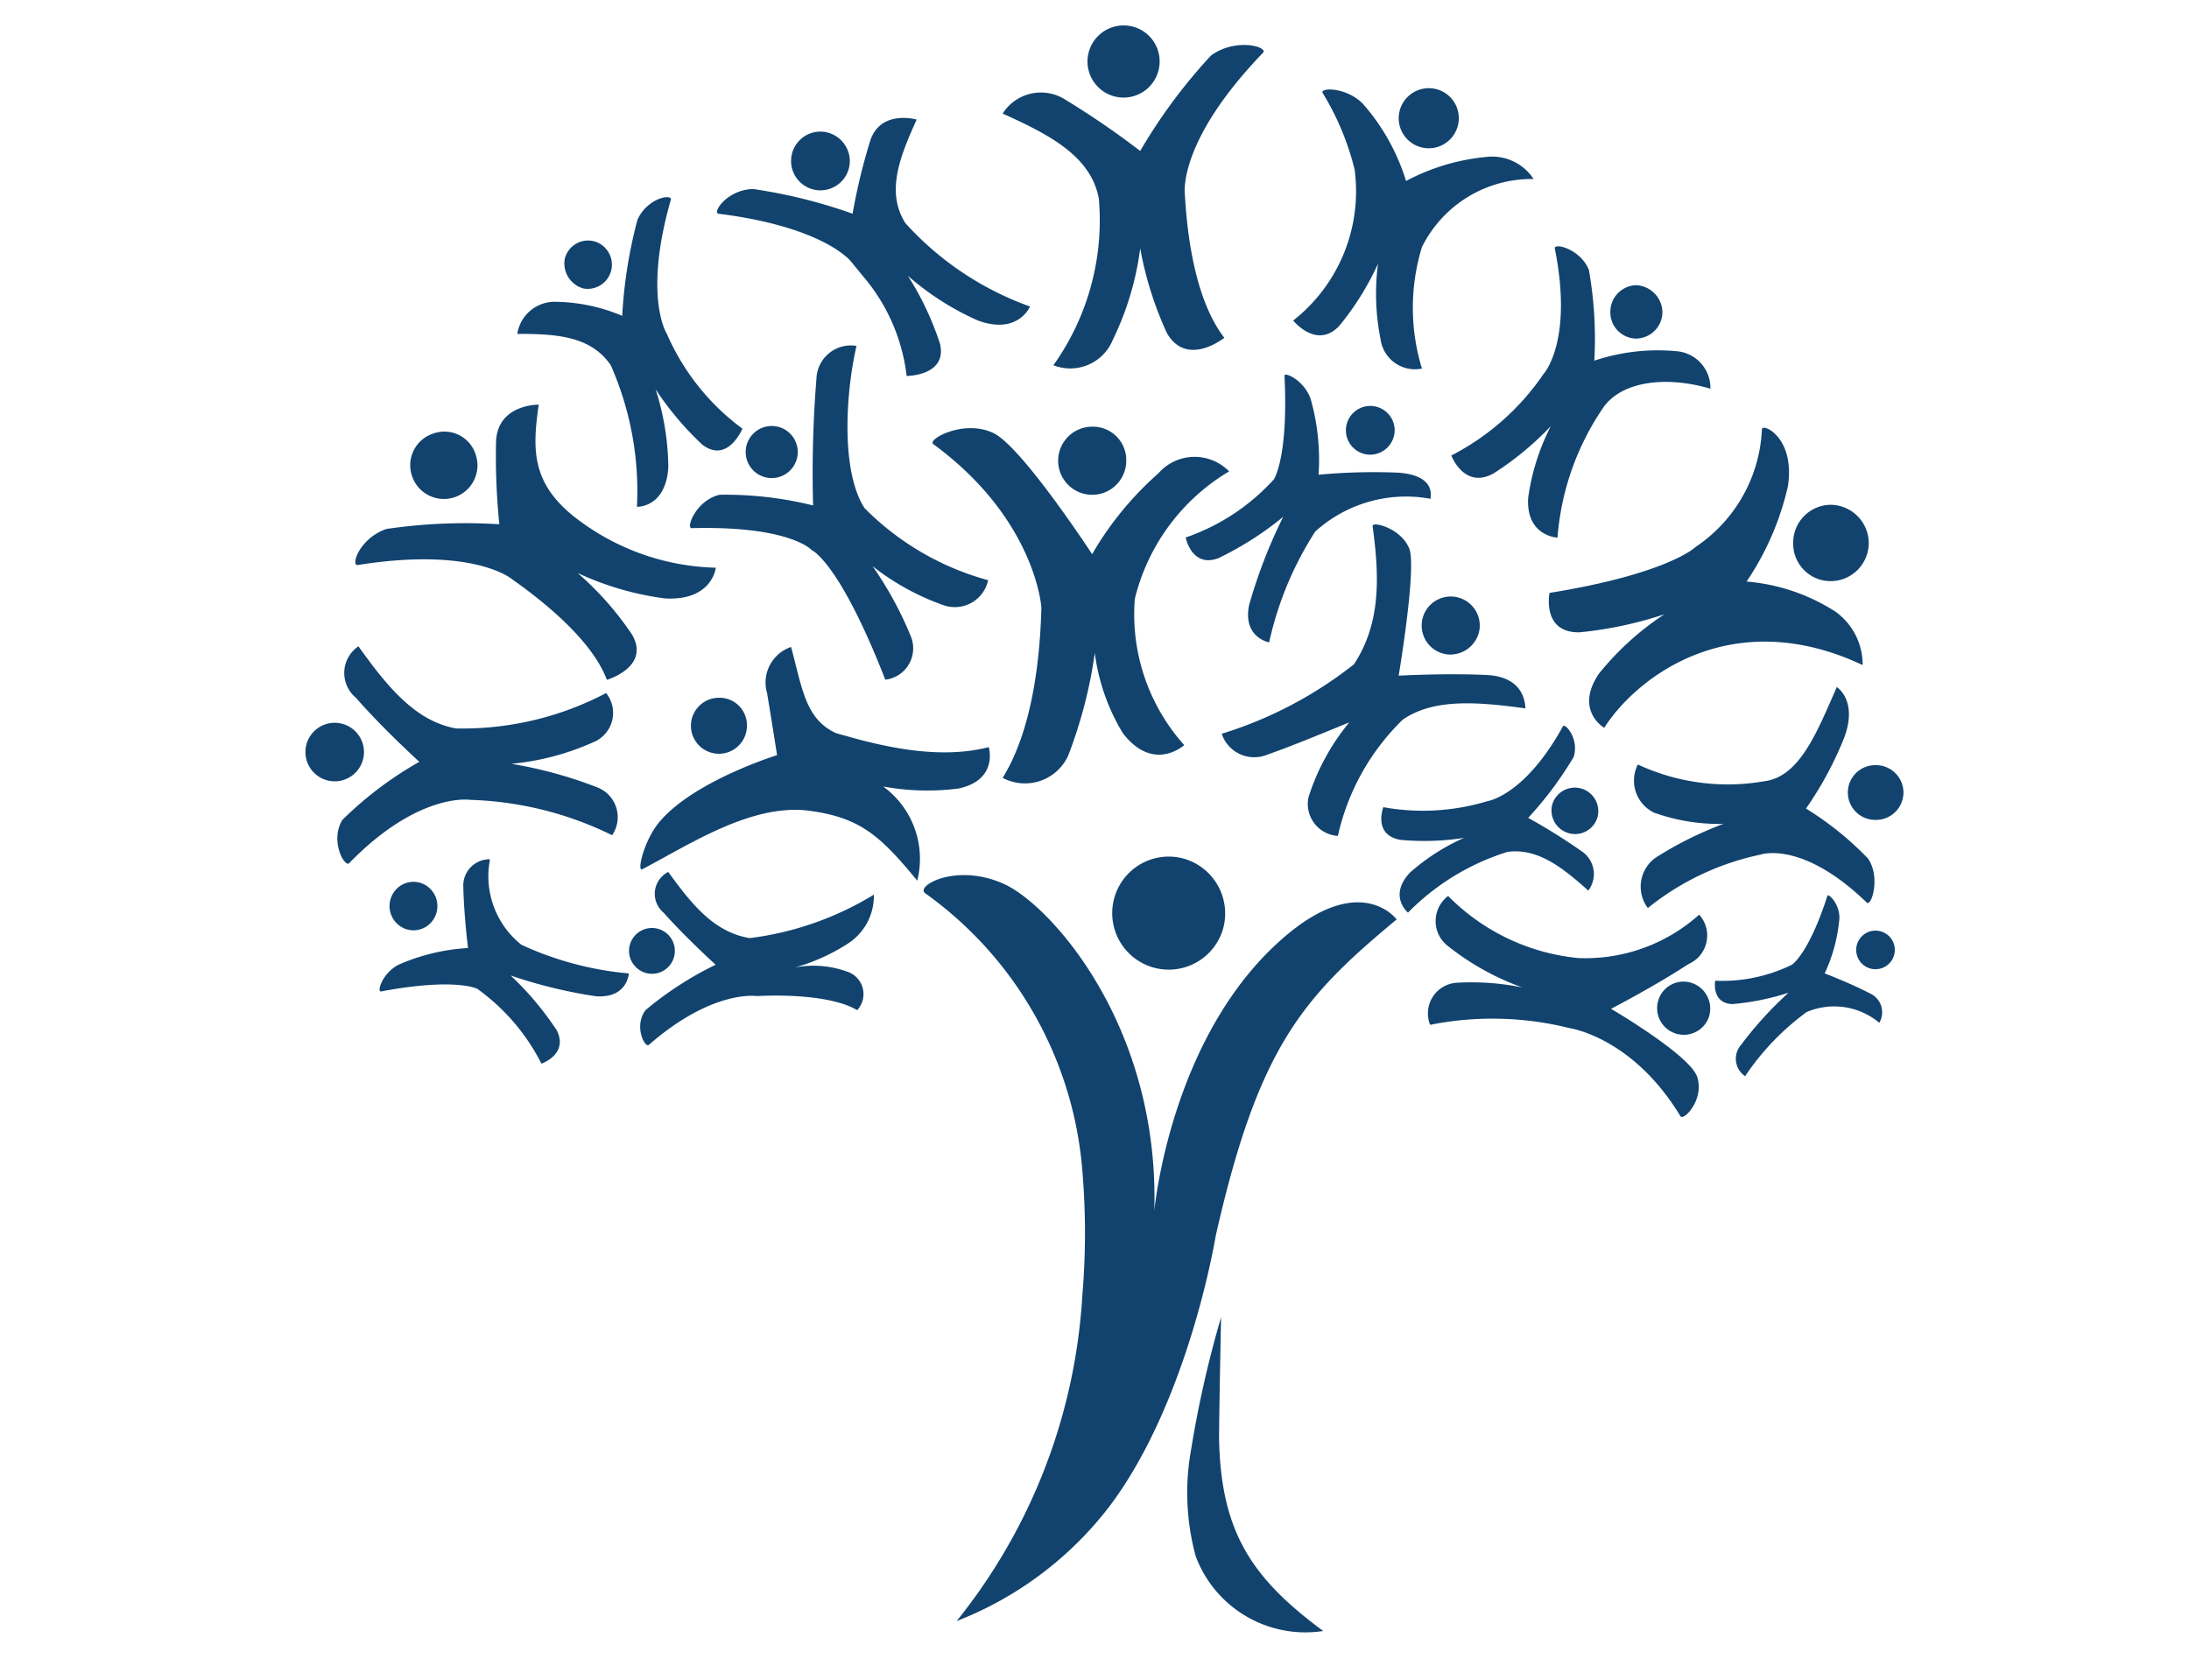
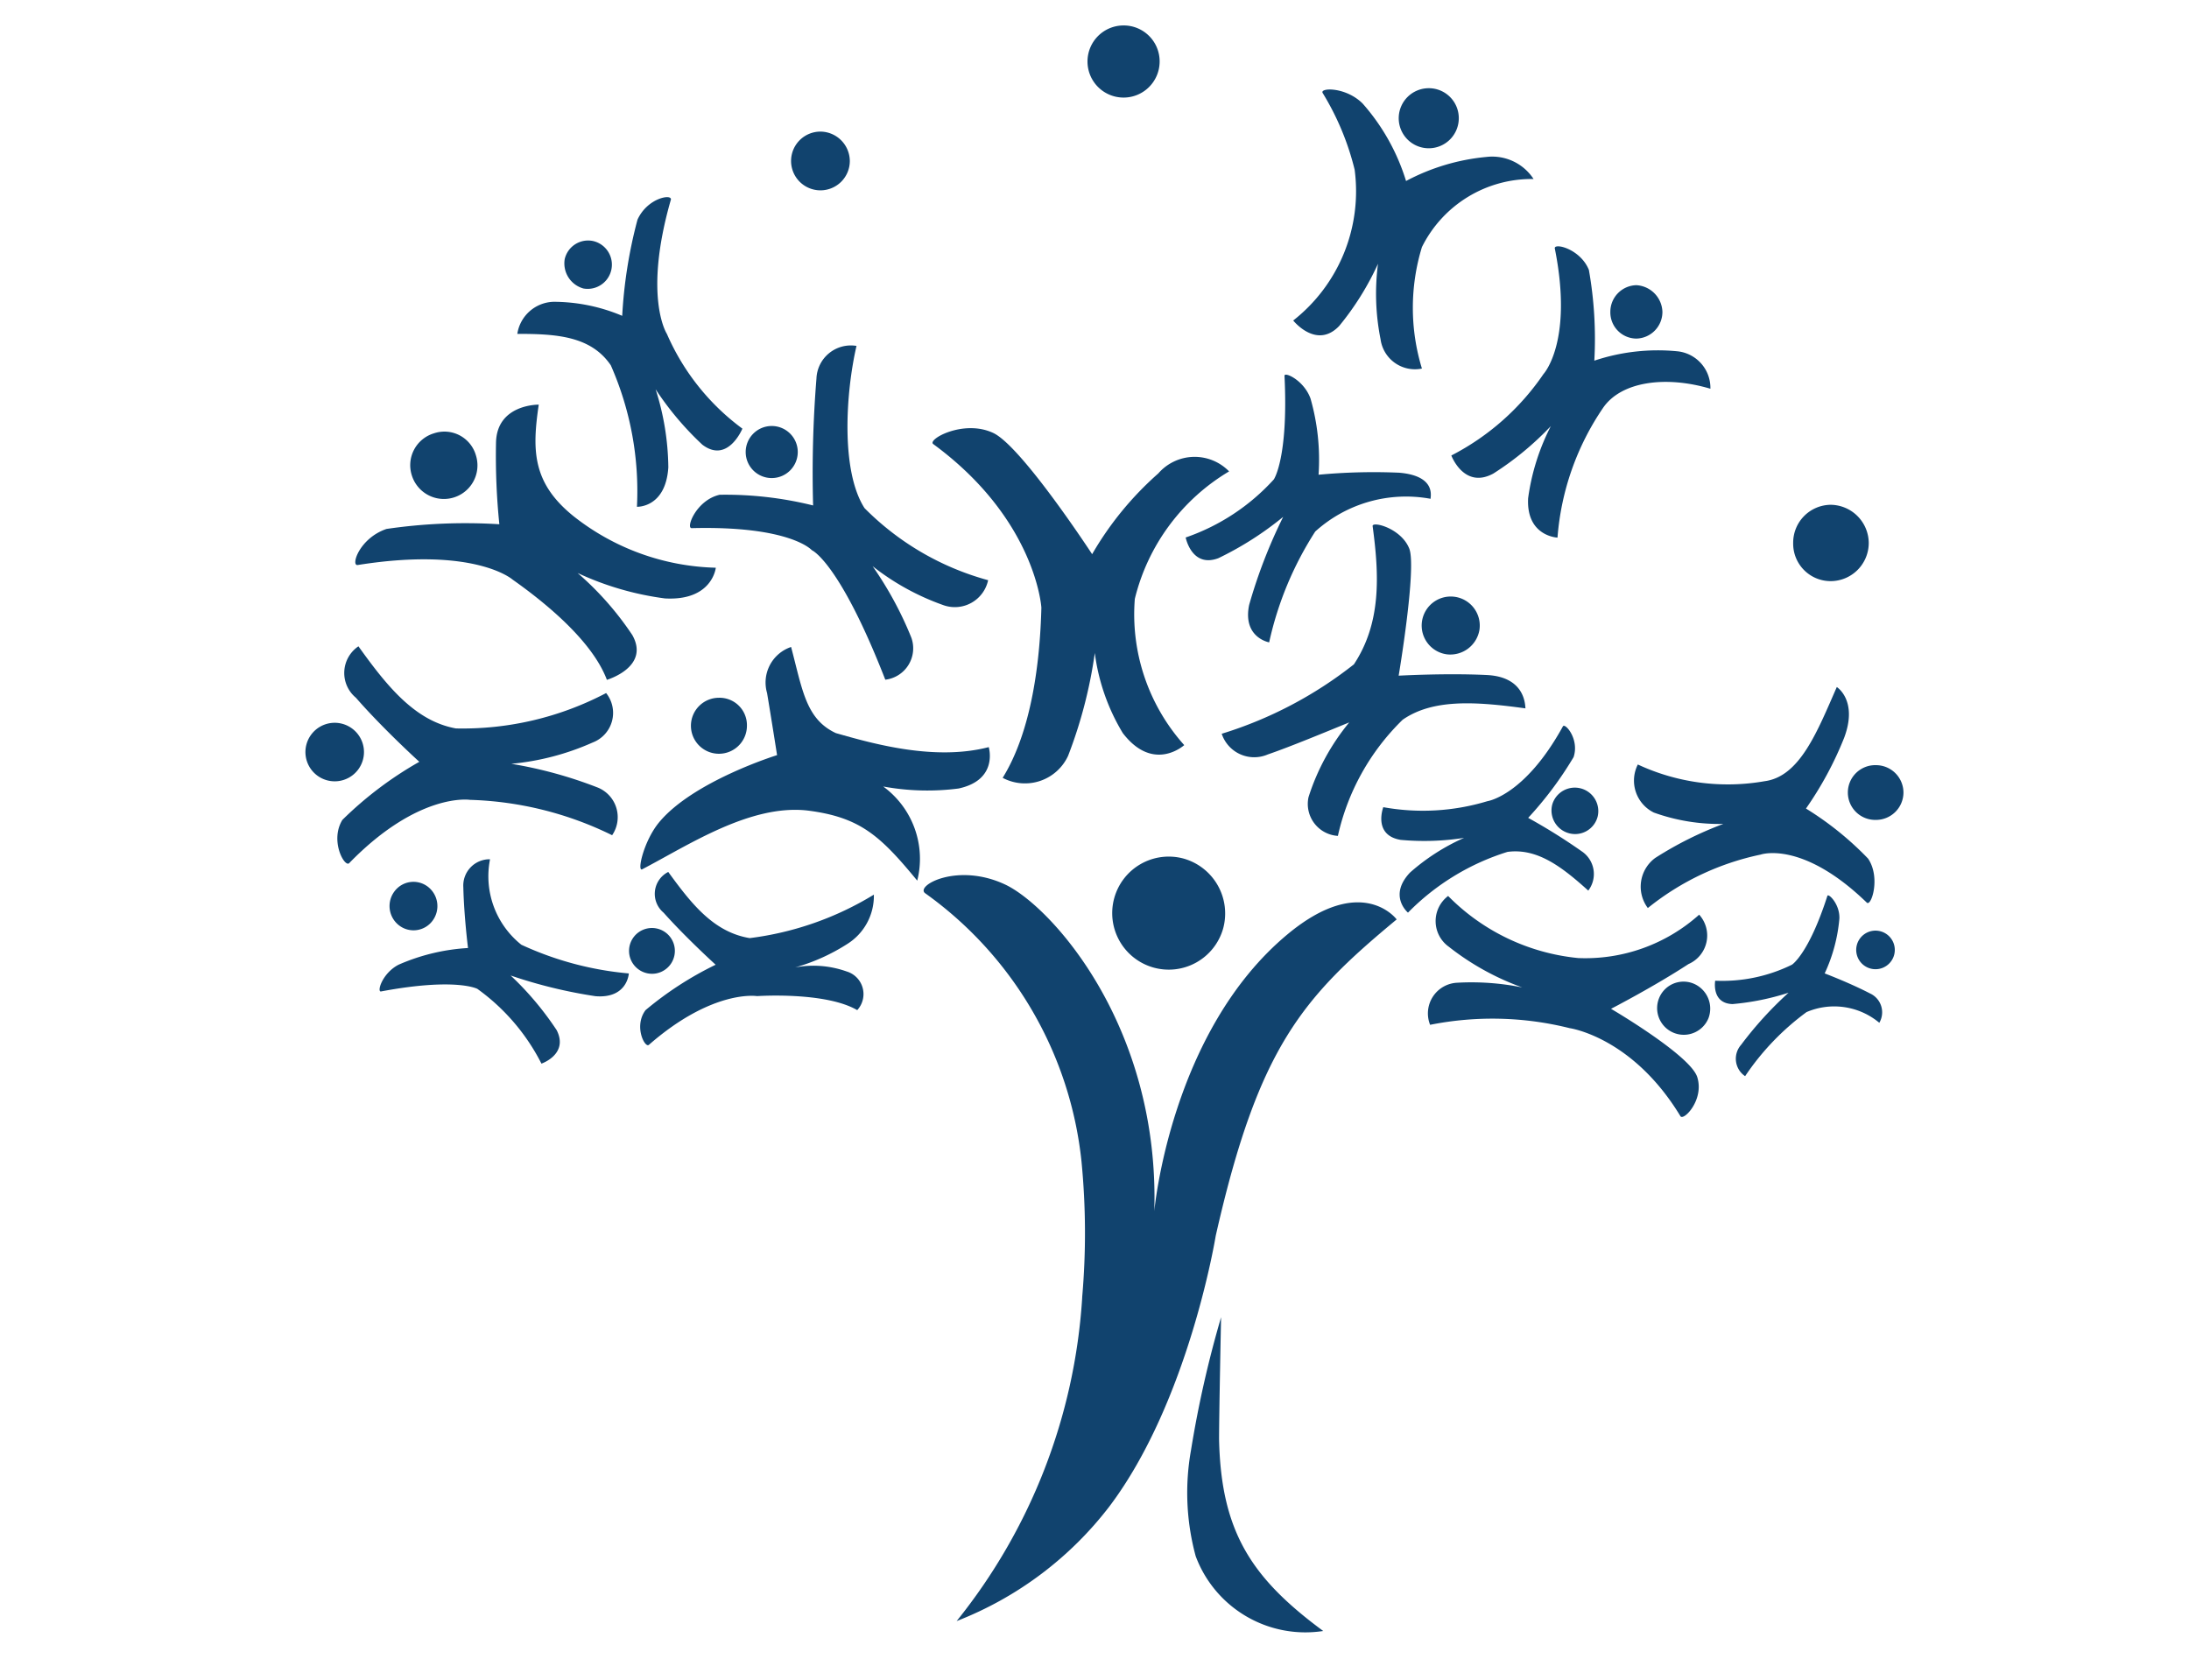
<svg xmlns="http://www.w3.org/2000/svg" viewBox="0 0 86 66">
  <defs>
    <style>
      .cls-1 {
        fill: none;
      }

      .cls-2 {
        fill: #11436e;
        fill-rule: evenodd;
      }
    </style>
  </defs>
  <g id="Group_799" data-name="Group 799" transform="translate(1211 554)">
    <rect id="Rectangle_517" data-name="Rectangle 517" class="cls-1" width="86" height="66" transform="translate(-1211 -554)" />
    <g id="Group_798" data-name="Group 798" transform="translate(-1198.966 -553)">
      <path id="Path_414" data-name="Path 414" class="cls-2" d="M147.614,80.664c-1.6-.079-3.463.026-3.463.026s.708-4.2.42-4.984c-.315-.813-1.469-1.1-1.443-.892.262,1.941.341,3.8-.735,5.43a15.935,15.935,0,0,1-5.194,2.728,1.345,1.345,0,0,0,1.81.813c.918-.315,2.361-.918,3.2-1.259a8.825,8.825,0,0,0-1.6,2.938,1.258,1.258,0,0,0,1.154,1.521,9.138,9.138,0,0,1,2.545-4.564c1.207-.839,2.912-.708,4.827-.446C149.109,81.976,149.214,80.743,147.614,80.664Z" transform="translate(-101.235 -55.14)" />
      <path id="Path_415" data-name="Path 415" class="cls-2" d="M105.548,62.022a1.891,1.891,0,0,0-2.781.079,12.715,12.715,0,0,0-2.6,3.174s-2.807-4.3-3.909-4.774c-1.154-.525-2.571.262-2.335.446,4.04,2.964,4.25,6.427,4.25,6.427h0c-.052,2.072-.367,4.827-1.521,6.689a1.866,1.866,0,0,0,2.571-.866,18.194,18.194,0,0,0,1.049-4.04,8.063,8.063,0,0,0,1.1,3.148c1.207,1.574,2.413.472,2.413.472a7.7,7.7,0,0,1-1.941-5.745A8.046,8.046,0,0,1,105.548,62.022Z" transform="translate(-69.294 -44.499)" />
      <path id="Path_416" data-name="Path 416" class="cls-2" d="M20.853,129.386a12.691,12.691,0,0,1-4.223-1.128h0A3.442,3.442,0,0,1,15.4,124.9a1.033,1.033,0,0,0-1.049,1.1c.026,1.128.184,2.387.184,2.387a7.935,7.935,0,0,0-2.728.656c-.656.341-.866,1.1-.682,1.049,2.938-.551,3.777-.1,3.777-.1h0a8.161,8.161,0,0,1,2.518,2.938s1.076-.367.6-1.312a12.091,12.091,0,0,0-1.81-2.151,19.088,19.088,0,0,0,3.331.813C20.8,130.383,20.853,129.386,20.853,129.386Z" transform="translate(-8.182 -92.136)" />
-       <path id="Path_417" data-name="Path 417" class="cls-2" d="M197.45,67.489a7.6,7.6,0,0,0-3.489-1.18,11.053,11.053,0,0,0,1.626-3.751c.289-1.941-1.023-2.492-1.023-2.23a5.874,5.874,0,0,1-2.6,4.617s-1.049,1.049-5.745,1.81c0,0-.315,1.574,1.18,1.548a15.187,15.187,0,0,0,3.331-.708,11.253,11.253,0,0,0-2.571,2.335c-.971,1.443.21,2.125.21,2.125,1.233-1.941,4.958-4.905,10.152-2.466A2.558,2.558,0,0,0,197.45,67.489Z" transform="translate(-137.377 -44.457)" />
      <path id="Path_418" data-name="Path 418" class="cls-2" d="M157.344,13.112a1.94,1.94,0,0,0-1.862-.866,8.345,8.345,0,0,0-3.148.944,8.245,8.245,0,0,0-1.705-3.043c-.656-.656-1.679-.63-1.574-.42a10.561,10.561,0,0,1,1.259,3.017,6.457,6.457,0,0,1-2.413,5.928s.918,1.154,1.81.21a11.047,11.047,0,0,0,1.521-2.44,9.112,9.112,0,0,0,.1,2.964,1.363,1.363,0,0,0,1.626,1.154,8.159,8.159,0,0,1,0-4.774A4.814,4.814,0,0,1,157.344,13.112Z" transform="translate(-109.128 -7.078)" />
-       <path id="Path_419" data-name="Path 419" class="cls-2" d="M69,17.982c-.761-1.207-.236-2.571.446-4.066,0,0-1.443-.42-1.836.866a23.251,23.251,0,0,0-.682,2.833,20.263,20.263,0,0,0-3.909-.971c-1.023.026-1.6.918-1.364.971,4.2.525,5.22,1.889,5.22,1.889l.472.577a7.344,7.344,0,0,1,1.705,3.909s1.6,0,1.312-1.259A11.615,11.615,0,0,0,69.1,20.054a10.765,10.765,0,0,0,2.754,1.758c1.574.577,2.046-.551,2.046-.551A12.06,12.06,0,0,1,69,17.982Z" transform="translate(-45.466 -10.217)" />
      <path id="Path_420" data-name="Path 420" class="cls-2" d="M16,61.181c-1.626-1.312-1.626-2.6-1.364-4.381,0,0-1.653-.026-1.679,1.5a26.446,26.446,0,0,0,.131,3.2,21.378,21.378,0,0,0-4.433.184c-1.076.367-1.417,1.469-1.128,1.417,4.617-.734,6.086.577,6.086.577h0c1.417,1,3.148,2.466,3.7,3.935,0,0,1.705-.5,1-1.758a12.066,12.066,0,0,0-2.151-2.44,11.681,11.681,0,0,0,3.436,1c1.862.1,1.994-1.207,1.994-1.207A9.379,9.379,0,0,1,16,61.181Z" transform="translate(-5.504 -41.9)" />
      <path id="Path_421" data-name="Path 421" class="cls-2" d="M63.814,97.035c-2.125.551-4.538-.131-6.007-.551-1.18-.551-1.312-1.705-1.758-3.384a1.475,1.475,0,0,0-.944,1.81c.184,1.1.393,2.44.393,2.44S52.193,98.373,50.855,100c-.6.735-.866,1.941-.656,1.836,1.81-.944,4.25-2.571,6.506-2.308,2.046.262,2.833.971,4.3,2.754a3.516,3.516,0,0,0-1.338-3.7,9.551,9.551,0,0,0,2.964.079C64.207,98.32,63.814,97.035,63.814,97.035Z" transform="translate(-37.003 -68.678)" />
      <path id="Path_422" data-name="Path 422" class="cls-2" d="M18.253,61.773a1.319,1.319,0,1,1-2.518.787,1.307,1.307,0,0,1,.866-1.653A1.287,1.287,0,0,1,18.253,61.773Z" transform="translate(-11.589 -44.879)" />
      <path id="Path_423" data-name="Path 423" class="cls-2" d="M75.008,17.054A1.154,1.154,0,1,1,73.854,15.9,1.164,1.164,0,0,1,75.008,17.054Z" transform="translate(-53.655 -11.729)" />
      <path id="Path_424" data-name="Path 424" class="cls-2" d="M59.9,101.8a1.1,1.1,0,1,1-1.1-1.1A1.076,1.076,0,0,1,59.9,101.8Z" transform="translate(-42.589 -74.282)" />
-       <path id="Path_425" data-name="Path 425" class="cls-2" d="M115.376,61.436a1.338,1.338,0,1,1-1.338-1.338A1.311,1.311,0,0,1,115.376,61.436Z" transform="translate(-83.162 -44.332)" />
      <path id="Path_426" data-name="Path 426" class="cls-2" d="M169.485,86.859a1.161,1.161,0,0,1-1.285.971,1.141,1.141,0,1,1,1.285-.971Z" transform="translate(-123.394 -63.119)" />
      <path id="Path_427" data-name="Path 427" class="cls-2" d="M166.061,10.58a1.18,1.18,0,1,1-1.18-1.18A1.176,1.176,0,0,1,166.061,10.58Z" transform="translate(-120.783 -6.934)" />
      <path id="Path_428" data-name="Path 428" class="cls-2" d="M225.764,73.3a1.5,1.5,0,0,1-1.5,1.5,1.472,1.472,0,0,1-1.469-1.5,1.489,1.489,0,0,1,1.469-1.5A1.512,1.512,0,0,1,225.764,73.3Z" transform="translate(-164.38 -52.965)" />
      <path id="Path_429" data-name="Path 429" class="cls-2" d="M14.254,129.8a.93.93,0,0,1-1.312.184.958.958,0,0,1-.184-1.338.93.93,0,0,1,1.312-.184A.962.962,0,0,1,14.254,129.8Z" transform="translate(-9.295 -94.62)" />
      <path id="Path_430" data-name="Path 430" class="cls-2" d="M215.369,133.378a6.394,6.394,0,0,0,.577-2.151c.026-.577-.446-1.023-.472-.892-.734,2.282-1.39,2.7-1.39,2.7h0a6.2,6.2,0,0,1-3.017.63s-.157.892.682.918a9.948,9.948,0,0,0,2.2-.446,14.463,14.463,0,0,0-1.863,2.046.826.826,0,0,0,.157,1.233,10.082,10.082,0,0,1,2.413-2.518h0a2.761,2.761,0,0,1,2.859.42.815.815,0,0,0-.367-1.154C216.34,133.745,215.369,133.378,215.369,133.378Zm2.676-1.259a.758.758,0,0,0-1.39.6.758.758,0,1,0,1.39-.6Z" transform="translate(-155.716 -96.129)" />
      <path id="Path_431" data-name="Path 431" class="cls-2" d="M175.294,134.833s1.679-.866,3.043-1.758a1.223,1.223,0,0,0,.42-1.941,6.7,6.7,0,0,1-4.748,1.705,8.3,8.3,0,0,1-5.115-2.44,1.238,1.238,0,0,0,.026,1.994,10.268,10.268,0,0,0,2.886,1.6,10.038,10.038,0,0,0-2.571-.184,1.207,1.207,0,0,0-1.049,1.653,12.5,12.5,0,0,1,5.482.131s2.466.341,4.355,3.463c.131.184.944-.656.656-1.548C178.389,136.643,175.294,134.833,175.294,134.833Z" transform="translate(-124.035 -96.193)" />
      <path id="Path_432" data-name="Path 432" class="cls-2" d="M204.437,144.66a1.047,1.047,0,0,1-1.941-.787,1.035,1.035,0,0,1,1.338-.577A1.065,1.065,0,0,1,204.437,144.66Z" transform="translate(-149.349 -105.653)" />
      <path id="Path_433" data-name="Path 433" class="cls-2" d="M64.412,54.337c-.944-1.469-.735-4.564-.315-6.374a1.353,1.353,0,0,0-1.574,1.285,46.272,46.272,0,0,0-.131,4.984,14.314,14.314,0,0,0-3.672-.42c-.918.21-1.338,1.312-1.1,1.312,3.882-.1,4.722.866,4.722.866s1.076.446,2.886,5.089a1.242,1.242,0,0,0,1.023-1.653,14.113,14.113,0,0,0-1.521-2.807,9.68,9.68,0,0,0,2.754,1.521,1.338,1.338,0,0,0,1.784-.971A10.838,10.838,0,0,1,64.412,54.337Z" transform="translate(-42.481 -35.371)" />
      <path id="Path_434" data-name="Path 434" class="cls-2" d="M14.937,98.535a16.892,16.892,0,0,0-3.358-.918,10.138,10.138,0,0,0,3.2-.839,1.245,1.245,0,0,0,.525-1.941,12.121,12.121,0,0,1-5.9,1.39C7.8,95.938,6.7,94.574,5.573,93a1.263,1.263,0,0,0-.1,2.02c1.076,1.233,2.492,2.518,2.492,2.518A14.479,14.479,0,0,0,4.943,99.82c-.5.813.079,1.862.262,1.705,2.728-2.807,4.748-2.492,4.748-2.492h0a13.516,13.516,0,0,1,5.587,1.39A1.256,1.256,0,0,0,14.937,98.535Z" transform="translate(-3.525 -68.604)" />
      <path id="Path_435" data-name="Path 435" class="cls-2" d="M208.135,105.842a12.41,12.41,0,0,0-2.44-1.967,13.7,13.7,0,0,0,1.5-2.781c.551-1.469-.289-1.994-.289-1.994-.761,1.731-1.443,3.515-2.833,3.7a8.373,8.373,0,0,1-4.984-.656,1.4,1.4,0,0,0,.63,1.889,7.615,7.615,0,0,0,2.728.446,14.151,14.151,0,0,0-2.676,1.338,1.4,1.4,0,0,0-.289,1.967,10.477,10.477,0,0,1,4.433-2.1h0s1.626-.577,4.171,1.889C208.266,107.73,208.633,106.576,208.135,105.842Z" transform="translate(-146.777 -73.104)" />
      <path id="Path_436" data-name="Path 436" class="cls-2" d="M140.194,56.166a23.14,23.14,0,0,0-3.174.079,8.762,8.762,0,0,0-.315-2.99c-.262-.734-1.049-1.076-1.023-.892.157,3.227-.42,4.066-.42,4.066h0a8.332,8.332,0,0,1-3.463,2.282s.236,1.207,1.285.813A12.737,12.737,0,0,0,135.63,57.9a20.171,20.171,0,0,0-1.338,3.463c-.262,1.285.787,1.469.787,1.469a13.264,13.264,0,0,1,1.81-4.355h0a5.317,5.317,0,0,1,4.538-1.285C141.375,57.215,141.742,56.3,140.194,56.166Z" transform="translate(-97.251 -38.591)" />
      <path id="Path_437" data-name="Path 437" class="cls-2" d="M37.576,31.094h0s-.944-1.443.157-5.273c.052-.236-.918-.079-1.312.787a18.512,18.512,0,0,0-.6,3.777,6.942,6.942,0,0,0-2.7-.551A1.484,1.484,0,0,0,31.7,31.094c1.521,0,2.886.079,3.672,1.233A12.255,12.255,0,0,1,36.4,37.888s1.128.052,1.233-1.548a10.382,10.382,0,0,0-.5-3.069,11.971,11.971,0,0,0,1.836,2.177c1,.761,1.574-.63,1.574-.63A9.15,9.15,0,0,1,37.576,31.094Z" transform="translate(-23.41 -18.975)" />
      <path id="Path_438" data-name="Path 438" class="cls-2" d="M168.97,109.839a22.988,22.988,0,0,0-2.1-1.312,14.181,14.181,0,0,0,1.784-2.387c.236-.708-.341-1.364-.42-1.207-1.5,2.728-2.964,2.938-2.964,2.938h0a8.732,8.732,0,0,1-4.092.236s-.42,1.1.682,1.285a10.133,10.133,0,0,0,2.492-.079,8.243,8.243,0,0,0-2.125,1.364c-.866.918-.079,1.574-.079,1.574a9.389,9.389,0,0,1,3.909-2.387c1.18-.157,2.151.6,3.174,1.521A1.074,1.074,0,0,0,168.97,109.839Z" transform="translate(-118.866 -77.39)" />
      <path id="Path_439" data-name="Path 439" class="cls-2" d="M180.493,37.2a7.871,7.871,0,0,0-3.279.367A15.543,15.543,0,0,0,177,34c-.341-.839-1.39-1.076-1.338-.839.734,3.672-.446,4.932-.446,4.932h0a9.8,9.8,0,0,1-3.62,3.2s.5,1.338,1.653.708a11.95,11.95,0,0,0,2.256-1.862,8.783,8.783,0,0,0-.892,2.833c-.079,1.5,1.154,1.548,1.154,1.548a10.462,10.462,0,0,1,1.784-5.089c.708-1.049,2.466-1.285,4.223-.761A1.446,1.446,0,0,0,180.493,37.2Z" transform="translate(-126.611 -24.395)" />
-       <path id="Path_440" data-name="Path 440" class="cls-2" d="M112.584,3.338A21.316,21.316,0,0,0,109.8,7.09a33.341,33.341,0,0,0-2.99-2.046,1.778,1.778,0,0,0-2.413.577c1.862.839,3.463,1.679,3.777,3.331a9.807,9.807,0,0,1-1.784,6.558,1.806,1.806,0,0,0,2.335-1,11.574,11.574,0,0,0,1.076-3.594,13.817,13.817,0,0,0,1.049,3.331c.787,1.364,2.256.184,2.256.184-1.076-1.39-1.443-3.751-1.548-5.587h0s-.367-2.046,3.069-5.614C114.84,3,113.555,2.63,112.584,3.338Z" transform="translate(-77.039 -2.158)" />
      <path id="Path_441" data-name="Path 441" class="cls-2" d="M2.257,105.472a1.15,1.15,0,1,1-1.285-1A1.151,1.151,0,0,1,2.257,105.472Z" transform="translate(0 -77.062)" />
      <path id="Path_442" data-name="Path 442" class="cls-2" d="M39.5,34.106a.952.952,0,0,0,.393-1.862.943.943,0,0,0-1.128.708A1.024,1.024,0,0,0,39.5,34.106Z" transform="translate(-28.613 -23.77)" />
      <path id="Path_443" data-name="Path 443" class="cls-2" d="M119.933,1.417A1.417,1.417,0,1,1,118.517,0,1.411,1.411,0,0,1,119.933,1.417Z" transform="translate(-86.408)" />
      <path id="Path_444" data-name="Path 444" class="cls-2" d="M67.946,61.023a1.024,1.024,0,0,1-1.023,1.023,1.023,1.023,0,1,1,1.023-1.023Z" transform="translate(-48.638 -44.261)" />
-       <path id="Path_445" data-name="Path 445" class="cls-2" d="M157.715,57.944a.968.968,0,0,1-.971.971.958.958,0,1,1,.971-.971Z" transform="translate(-114.956 -42.048)" />
      <path id="Path_446" data-name="Path 446" class="cls-2" d="M188.395,115.239a.915.915,0,0,1-1.128.656.927.927,0,0,1-.656-1.128.923.923,0,0,1,1.784.472Z" transform="translate(-137.661 -84.154)" />
      <path id="Path_447" data-name="Path 447" class="cls-2" d="M197.446,39.949A1.047,1.047,0,0,1,196.423,41a1.03,1.03,0,0,1-1.023-1.049,1.047,1.047,0,0,1,1.023-1.049A1.084,1.084,0,0,1,197.446,39.949Z" transform="translate(-144.168 -28.696)" />
      <path id="Path_448" data-name="Path 448" class="cls-2" d="M233.251,111.876a1.08,1.08,0,0,1-1.076,1.076,1.076,1.076,0,1,1,0-2.151A1.08,1.08,0,0,1,233.251,111.876Z" transform="translate(-170.503 -81.735)" />
      <g id="Group_555" data-name="Group 555" transform="translate(24.253 32.652)">
        <g id="Group_554" data-name="Group 554">
          <path id="Path_449" data-name="Path 449" class="cls-2" d="M106.861,129.588c-4.617,3.83-5.246,10.886-5.246,10.886.21-7.266-4.04-11.962-5.85-12.827-1.889-.892-3.568.052-3.148.341a14.843,14.843,0,0,1,6.138,10.545,29.005,29.005,0,0,1,.026,5.325v.026h0a22.5,22.5,0,0,1-4.932,12.7,13.906,13.906,0,0,0,6.007-4.512c3.122-4.145,4.171-10.624,4.171-10.624,1.679-7.424,3.41-9.365,7.109-12.434C111.137,129.011,109.773,127.175,106.861,129.588Z" transform="translate(-92.552 -126.538)" />
          <path id="Path_450" data-name="Path 450" class="cls-2" d="M125.135,127.313a2.221,2.221,0,1,1-1.548-2.754A2.241,2.241,0,0,1,125.135,127.313Z" transform="translate(-113.37 -124.473)" />
        </g>
        <path id="Path_451" data-name="Path 451" class="cls-2" d="M133.41,193.5s-.079,3.8-.079,4.8c.079,3.646,1.285,5.456,4.092,7.529a4.6,4.6,0,0,1-5.01-2.938,9.506,9.506,0,0,1-.184-4.171A42.888,42.888,0,0,1,133.41,193.5Z" transform="translate(-121.724 -175.393)" />
      </g>
      <path id="Path_452" data-name="Path 452" class="cls-2" d="M58.229,129.633a2.227,2.227,0,0,0,1.049-1.941A12.253,12.253,0,0,1,54.4,129.4c-1.417-.236-2.282-1.338-3.2-2.6a.964.964,0,0,0-.184,1.6c.892,1,2.046,2.046,2.046,2.046a13.3,13.3,0,0,0-2.754,1.784c-.472.63-.026,1.5.131,1.364,2.518-2.2,4.25-1.915,4.25-1.915s2.676-.184,3.935.551a.929.929,0,0,0-.42-1.521,3.89,3.89,0,0,0-2.02-.157A7.607,7.607,0,0,0,58.229,129.633Z" transform="translate(-36.98 -93.538)" />
      <path id="Path_453" data-name="Path 453" class="cls-2" d="M48.443,136.219a.9.9,0,1,1,1.049.708A.905.905,0,0,1,48.443,136.219Z" transform="translate(-35.746 -99.678)" />
    </g>
  </g>
</svg>